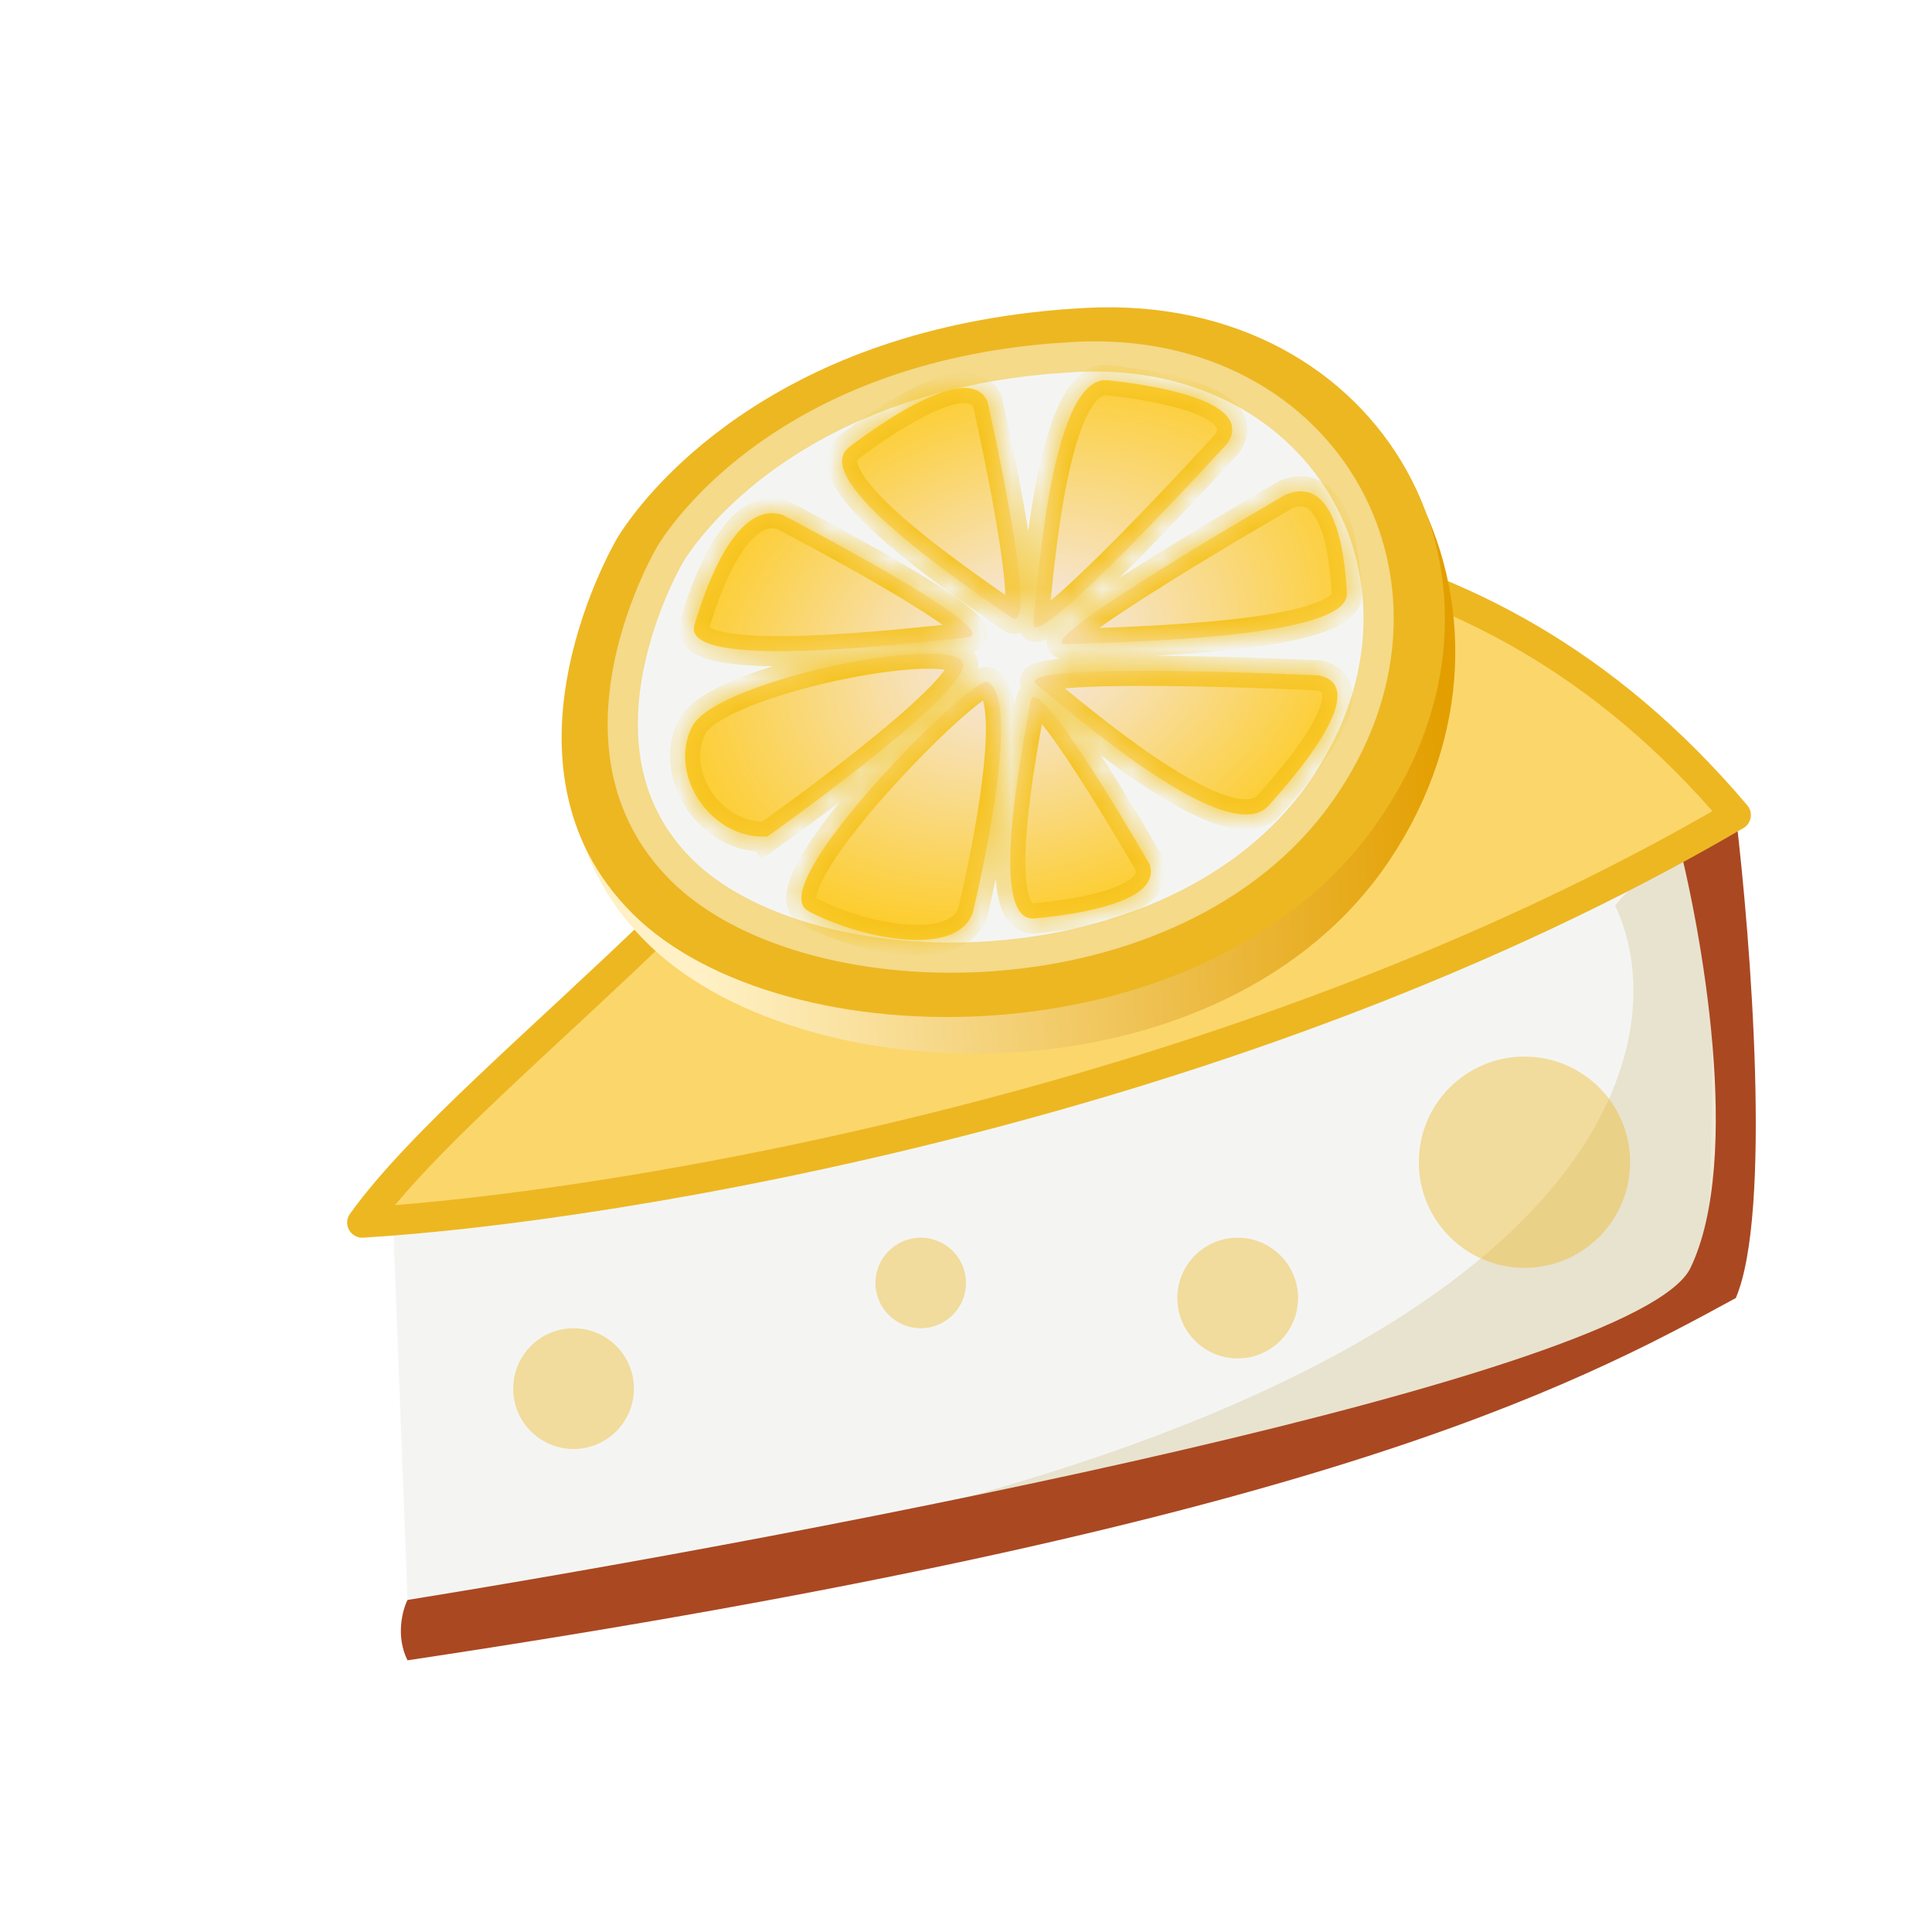
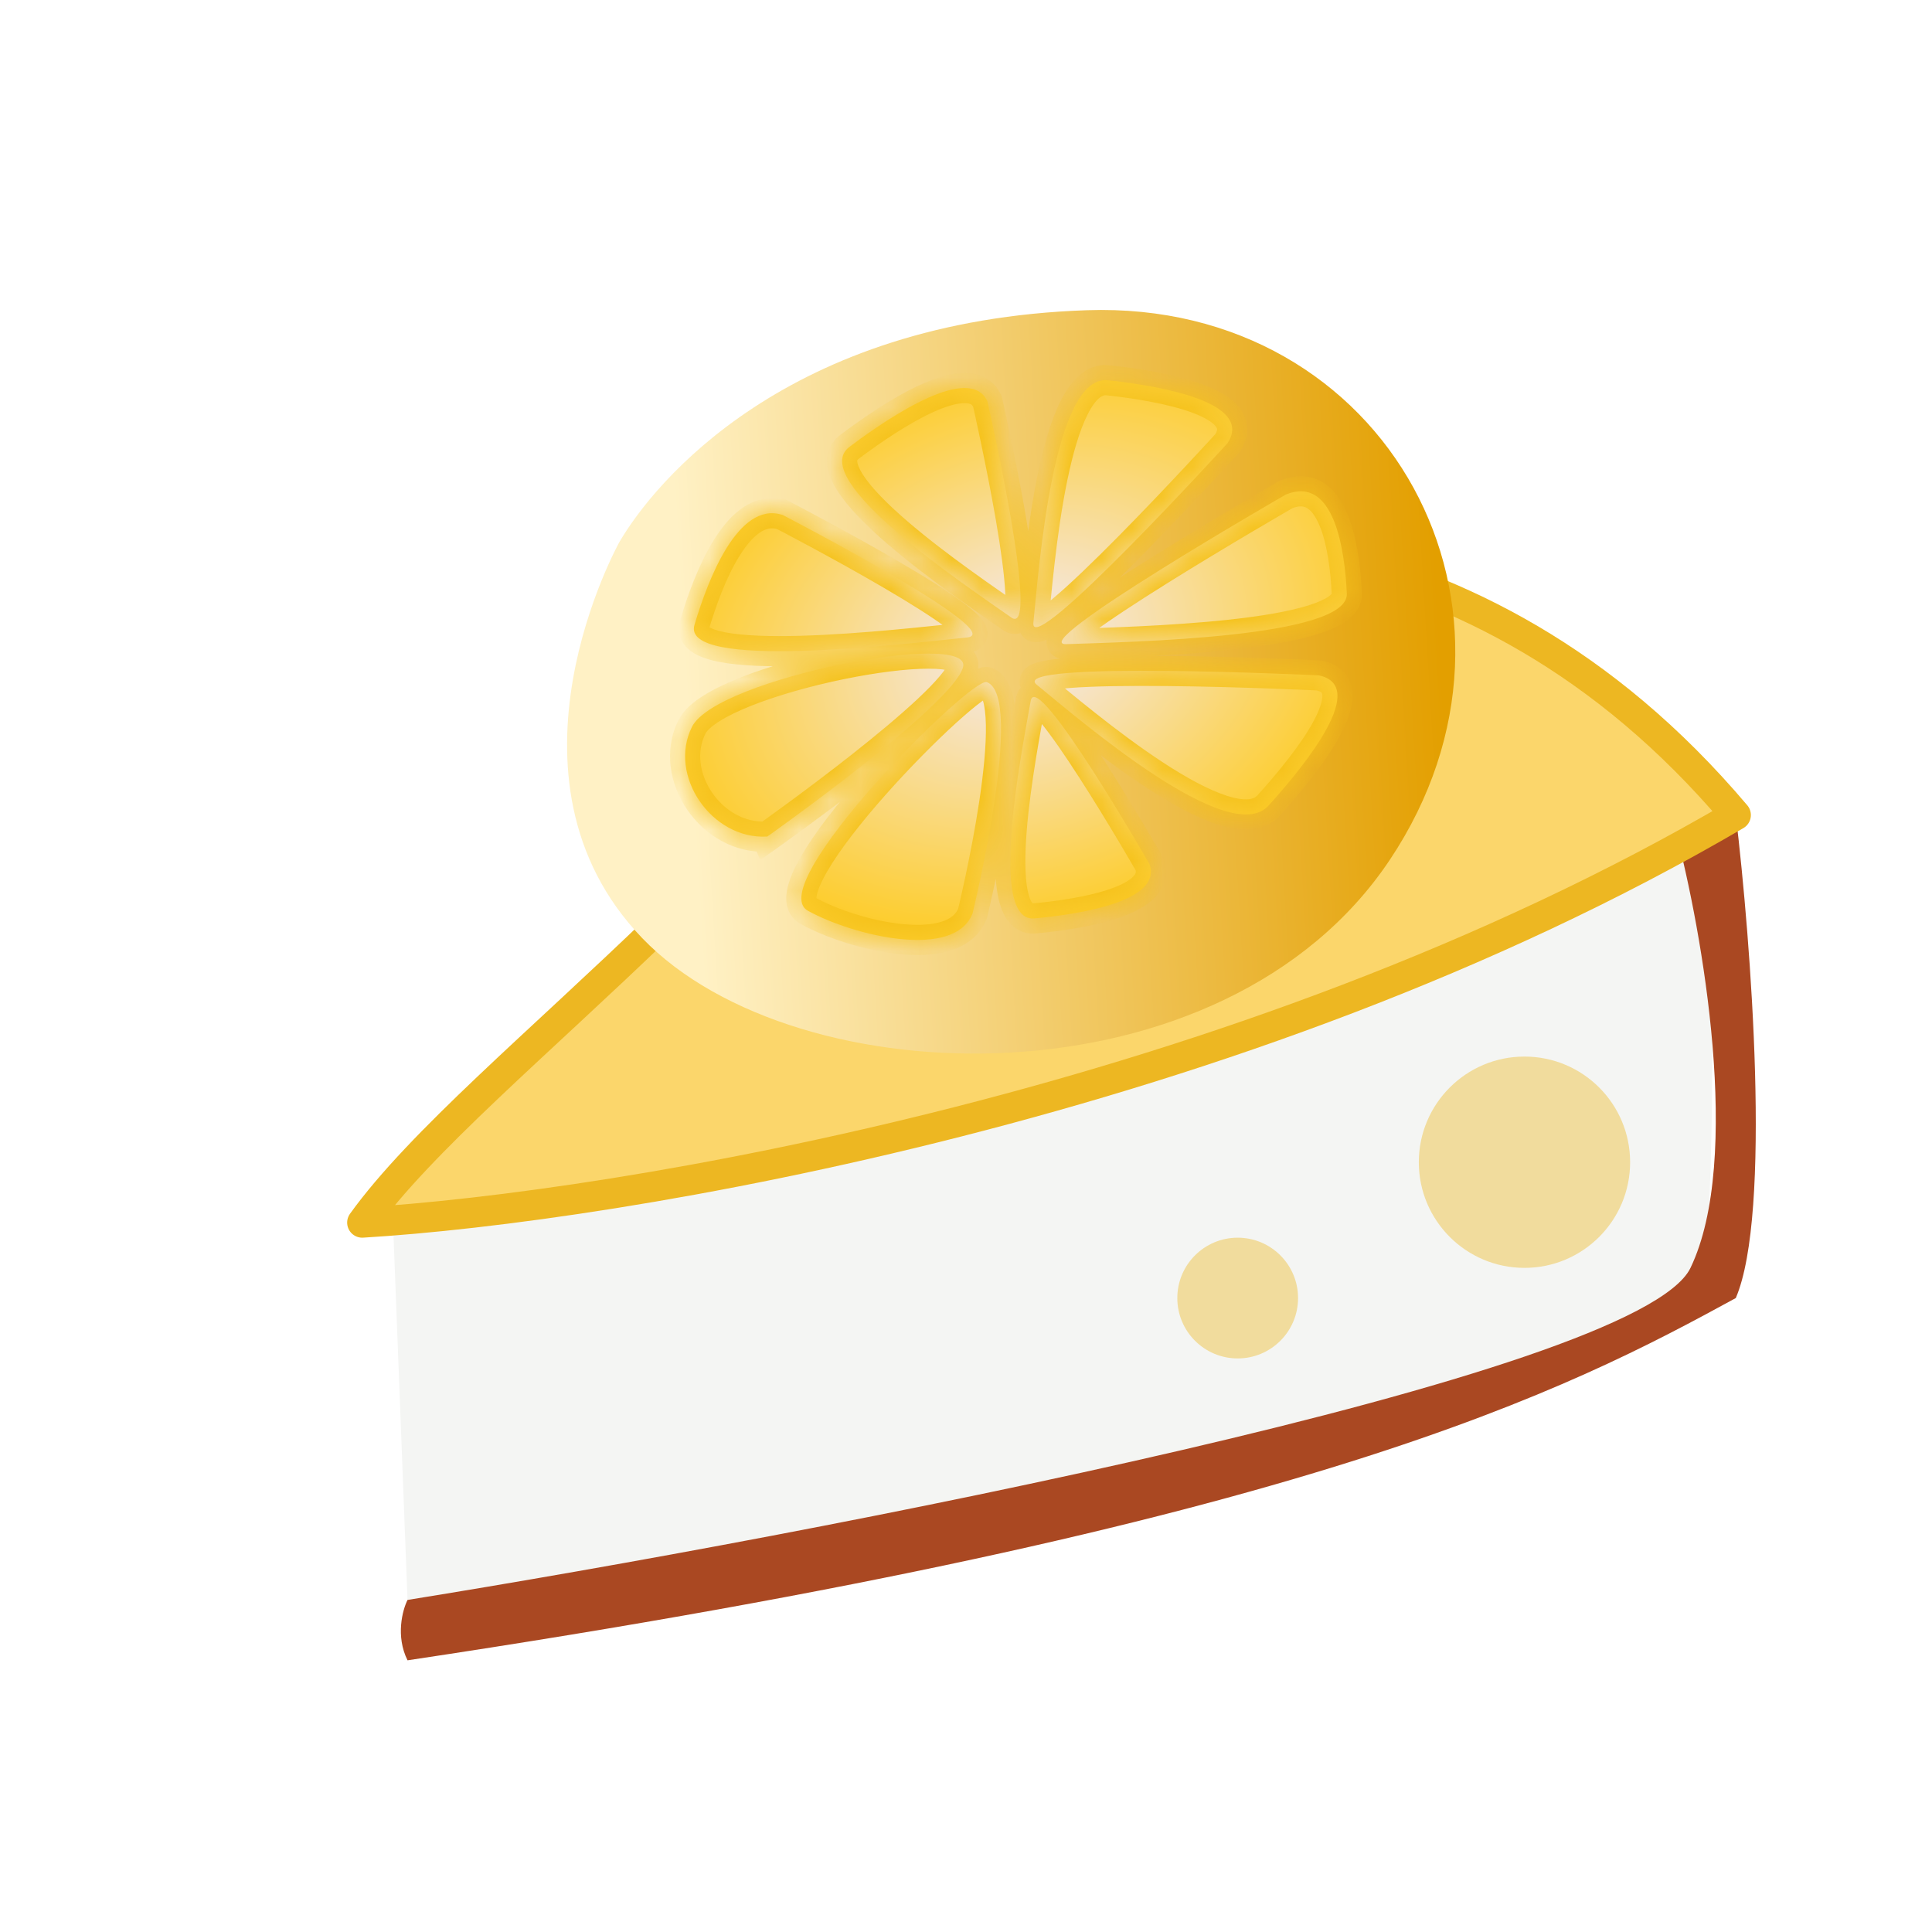
<svg xmlns="http://www.w3.org/2000/svg" fill="none" viewBox="0 0 64 64" height="64" width="64">
  <path fill="#F4F5F3" d="M56.5 42C52.1 47.2 26 51.5 13.5 53L13 40L56.5 27C56.667 29.667 56.9 36.4 56.5 42Z" />
-   <path fill="#D8C99A" d="M30.5 50C53.7 44 55.5 34.167 53.5 30C54.167 29.167 55.7 27.8 56.5 29C57.5 30.5 58 40.5 56.5 43C55 45.5 47.5 47 30.5 50Z" opacity="0.4" />
  <path fill="#AA4822" d="M57.5 43C58.7 40.2 58 31.167 57.5 27L55.5 27.5C56.387 30.833 57.729 38.4 56 42C54.271 45.6 26.946 50.833 13.5 53C13.333 53.333 13.1 54.2 13.5 55C43.5 50.5 52 46 57.5 43Z" />
  <path stroke-linejoin="round" stroke="#EDB722" fill="#FBD66B" d="M57.5 27C48.7 16.6 38.167 17.833 32.5 17C27.7 27.4 15.833 35.167 12 40.5C20.333 40 41.1 36.6 57.5 27Z" />
-   <circle fill-opacity="0.41" fill="#EDB722" r="2" cy="46" cx="19" />
  <circle fill-opacity="0.41" fill="#EDB722" r="2" cy="43" cx="41" />
  <circle fill-opacity="0.41" fill="#EDB722" r="3.5" cy="38.5" cx="50.5" />
-   <circle fill-opacity="0.41" fill="#EDB722" r="1.5" cy="42.5" cx="30.5" />
  <g filter="url(#filter0_d_3436_37)">
    <path fill="url(#paint0_linear_3436_37)" d="M20.522 15.949C20.522 15.949 16.153 23.752 21.274 29.076C26.395 34.4 40.542 34.723 46.043 26.478C51.544 18.233 45.969 7.938 36.01 8.276C26.051 8.613 21.668 13.99 20.522 15.949Z" />
-     <path fill="#EDB722" d="M20.462 15.797C20.462 15.797 15.974 23.302 20.952 28.264C25.93 33.226 39.961 33.257 45.58 25.311C51.199 17.364 45.868 7.685 35.98 8.199C26.091 8.714 21.638 13.913 20.462 15.797Z" />
-     <path stroke="#F4DA89" fill="#F4F5F3" d="M22.575 26.817C20.524 24.776 20.402 22.205 20.83 20.07C21.044 19.005 21.392 18.068 21.687 17.395C21.834 17.06 21.968 16.793 22.064 16.61C22.112 16.52 22.15 16.45 22.176 16.404C22.189 16.381 22.199 16.364 22.205 16.353C23.149 14.832 26.773 10.552 34.823 9.878L35.616 9.824C39.842 9.603 43.042 11.553 44.603 14.355C46.164 17.157 46.121 20.872 43.726 24.261C41.344 27.634 37.137 29.352 32.929 29.669C28.836 29.976 24.899 28.949 22.775 27.008L22.575 26.817Z" />
    <mask fill="white" id="path-12-inside-1_3436_37">
      <path d="M35.323 19.338C33.917 19.387 42.539 14.415 42.598 14.381C44.187 13.734 44.547 16.192 44.615 17.662C44.688 19.129 37.446 19.262 35.323 19.338ZM34.339 20.679C33.359 19.877 43.688 20.373 43.688 20.373C45.332 20.718 43.315 23.259 42.021 24.687C40.729 26.12 35.815 21.886 34.339 20.679ZM40.665 12.679C40.665 12.679 34.109 19.871 34.232 18.632C34.418 16.766 34.897 10.398 36.703 10.597C38.516 10.793 41.533 11.339 40.665 12.679ZM33.502 18.456C31.992 17.396 26.713 13.877 28.138 12.804C29.562 11.731 32.135 10.05 32.708 11.292C32.72 11.345 34.501 19.158 33.502 18.456ZM34.27 28.424C32.709 28.568 33.851 22.88 34.144 21.215C34.339 20.11 38.083 26.632 38.083 26.632C38.494 27.845 35.831 28.279 34.27 28.424ZM32.036 19.117C29.897 19.337 22.555 20.218 23.005 18.701C23.455 17.184 24.451 14.606 25.902 15.052L25.909 15.049C25.967 15.079 33.458 18.967 32.036 19.117ZM26.765 28.172C25.237 27.337 32.171 20.405 32.691 20.597C33.975 21.073 32.217 28.26 32.217 28.26C31.615 29.801 28.295 29.011 26.765 28.172ZM25.409 25.712C23.578 25.818 22.111 23.686 22.925 22.073C23.733 20.462 32.253 18.837 31.901 20.105C31.551 21.378 25.411 25.717 25.411 25.717L25.409 25.712Z" />
    </mask>
    <path fill="url(#paint1_radial_3436_37)" d="M35.323 19.338C33.917 19.387 42.539 14.415 42.598 14.381C44.187 13.734 44.547 16.192 44.615 17.662C44.688 19.129 37.446 19.262 35.323 19.338ZM34.339 20.679C33.359 19.877 43.688 20.373 43.688 20.373C45.332 20.718 43.315 23.259 42.021 24.687C40.729 26.12 35.815 21.886 34.339 20.679ZM40.665 12.679C40.665 12.679 34.109 19.871 34.232 18.632C34.418 16.766 34.897 10.398 36.703 10.597C38.516 10.793 41.533 11.339 40.665 12.679ZM33.502 18.456C31.992 17.396 26.713 13.877 28.138 12.804C29.562 11.731 32.135 10.05 32.708 11.292C32.72 11.345 34.501 19.158 33.502 18.456ZM34.27 28.424C32.709 28.568 33.851 22.88 34.144 21.215C34.339 20.11 38.083 26.632 38.083 26.632C38.494 27.845 35.831 28.279 34.27 28.424ZM32.036 19.117C29.897 19.337 22.555 20.218 23.005 18.701C23.455 17.184 24.451 14.606 25.902 15.052L25.909 15.049C25.967 15.079 33.458 18.967 32.036 19.117ZM26.765 28.172C25.237 27.337 32.171 20.405 32.691 20.597C33.975 21.073 32.217 28.26 32.217 28.26C31.615 29.801 28.295 29.011 26.765 28.172ZM25.409 25.712C23.578 25.818 22.111 23.686 22.925 22.073C23.733 20.462 32.253 18.837 31.901 20.105C31.551 21.378 25.411 25.717 25.411 25.717L25.409 25.712Z" />
    <path mask="url(#path-12-inside-1_3436_37)" fill="#F5C21B" d="M35.323 19.338L35.34 19.838L35.341 19.838L35.323 19.338ZM42.598 14.381L42.41 13.918L42.378 13.931L42.349 13.948L42.598 14.381ZM44.615 17.662L44.115 17.685L44.115 17.687L44.615 17.662ZM34.339 20.679L34.022 21.066L34.023 21.066L34.339 20.679ZM43.688 20.373L43.79 19.884L43.751 19.876L43.712 19.874L43.688 20.373ZM42.021 24.687L41.65 24.352L41.649 24.352L42.021 24.687ZM40.665 12.679L41.034 13.016L41.062 12.986L41.084 12.951L40.665 12.679ZM34.232 18.632L33.735 18.582L33.735 18.582L34.232 18.632ZM36.703 10.597L36.648 11.094L36.649 11.094L36.703 10.597ZM33.502 18.456L33.214 18.865L33.214 18.865L33.502 18.456ZM28.138 12.804L27.837 12.405L27.837 12.405L28.138 12.804ZM32.708 11.292L33.196 11.181L33.184 11.13L33.162 11.082L32.708 11.292ZM34.27 28.424L34.316 28.922L34.316 28.922L34.27 28.424ZM34.144 21.215L33.652 21.128L33.652 21.129L34.144 21.215ZM38.083 26.632L38.557 26.472L38.541 26.426L38.517 26.383L38.083 26.632ZM32.036 19.117L32.087 19.615L32.088 19.615L32.036 19.117ZM23.005 18.701L22.526 18.559L22.526 18.559L23.005 18.701ZM25.902 15.052L25.755 15.53L25.923 15.582L26.086 15.517L25.902 15.052ZM25.909 15.049L26.14 14.605L25.937 14.5L25.725 14.584L25.909 15.049ZM26.765 28.172L27.005 27.733L27.005 27.733L26.765 28.172ZM32.691 20.597L32.864 20.128L32.864 20.128L32.691 20.597ZM32.217 28.26L32.682 28.442L32.694 28.411L32.702 28.379L32.217 28.26ZM25.409 25.712L25.874 25.528L25.741 25.192L25.38 25.213L25.409 25.712ZM22.925 22.073L23.371 22.298L23.372 22.297L22.925 22.073ZM31.901 20.105L31.419 19.971L31.419 19.972L31.901 20.105ZM25.411 25.717L24.947 25.902L25.181 26.493L25.7 26.126L25.411 25.717ZM35.323 19.338L35.306 18.838C35.288 18.839 35.319 18.835 35.373 18.852C35.431 18.871 35.565 18.934 35.634 19.098C35.697 19.25 35.656 19.374 35.643 19.408C35.629 19.446 35.614 19.46 35.626 19.446C35.68 19.375 35.848 19.222 36.159 18.988C36.752 18.543 37.683 17.935 38.676 17.315C40.655 16.079 42.819 14.831 42.848 14.815L42.598 14.381L42.349 13.948C42.318 13.966 40.142 15.221 38.147 16.467C37.152 17.087 36.188 17.715 35.558 18.189C35.257 18.415 34.982 18.643 34.834 18.835C34.794 18.886 34.745 18.959 34.71 19.047C34.678 19.131 34.634 19.298 34.711 19.483C34.794 19.682 34.959 19.77 35.068 19.804C35.171 19.837 35.27 19.84 35.34 19.838L35.323 19.338ZM42.598 14.381L42.787 14.844C43.062 14.732 43.209 14.775 43.308 14.837C43.439 14.92 43.583 15.101 43.715 15.419C43.977 16.051 44.082 16.959 44.115 17.685L44.615 17.662L45.114 17.639C45.08 16.895 44.971 15.839 44.639 15.036C44.473 14.637 44.225 14.233 43.84 13.991C43.423 13.729 42.929 13.707 42.41 13.918L42.598 14.381ZM44.615 17.662L44.115 17.687C44.112 17.633 44.156 17.654 44.026 17.75C43.897 17.846 43.673 17.952 43.343 18.055C42.689 18.26 41.764 18.413 40.738 18.525C38.694 18.748 36.377 18.8 35.305 18.838L35.323 19.338L35.341 19.838C36.392 19.8 38.757 19.747 40.847 19.519C41.888 19.405 42.892 19.244 43.642 19.009C44.013 18.893 44.36 18.747 44.62 18.554C44.882 18.362 45.135 18.058 45.114 17.637L44.615 17.662ZM34.339 20.679L34.656 20.292C34.656 20.293 34.707 20.332 34.743 20.419C34.788 20.53 34.785 20.666 34.722 20.781C34.673 20.872 34.61 20.91 34.602 20.914C34.589 20.922 34.591 20.919 34.618 20.91C34.742 20.868 35.01 20.825 35.426 20.791C36.233 20.727 37.413 20.714 38.641 20.726C39.865 20.738 41.12 20.774 42.071 20.808C42.546 20.825 42.945 20.841 43.224 20.853C43.364 20.859 43.474 20.864 43.549 20.868C43.586 20.869 43.615 20.871 43.635 20.872C43.644 20.872 43.651 20.872 43.656 20.873C43.659 20.873 43.66 20.873 43.662 20.873C43.662 20.873 43.663 20.873 43.663 20.873C43.663 20.873 43.663 20.873 43.663 20.873C43.663 20.873 43.663 20.873 43.688 20.373C43.712 19.874 43.711 19.874 43.711 19.874C43.711 19.874 43.711 19.874 43.711 19.874C43.711 19.874 43.71 19.874 43.709 19.874C43.708 19.874 43.706 19.874 43.704 19.874C43.699 19.873 43.691 19.873 43.681 19.873C43.662 19.872 43.632 19.87 43.594 19.869C43.519 19.865 43.408 19.86 43.267 19.854C42.986 19.842 42.585 19.826 42.107 19.809C41.152 19.775 39.886 19.738 38.651 19.726C37.419 19.714 36.201 19.727 35.347 19.795C34.932 19.828 34.554 19.877 34.301 19.962C34.234 19.984 34.157 20.015 34.085 20.058C34.018 20.099 33.913 20.175 33.843 20.306C33.758 20.462 33.753 20.64 33.817 20.796C33.87 20.928 33.961 21.015 34.022 21.066L34.339 20.679ZM43.688 20.373L43.585 20.863C43.722 20.892 43.768 20.932 43.778 20.943C43.784 20.949 43.8 20.966 43.804 21.027C43.815 21.186 43.738 21.473 43.516 21.887C43.086 22.686 42.294 23.64 41.65 24.352L42.021 24.687L42.391 25.023C43.041 24.306 43.905 23.275 44.396 22.361C44.635 21.918 44.834 21.416 44.801 20.957C44.784 20.709 44.697 20.459 44.504 20.255C44.315 20.056 44.064 19.941 43.79 19.884L43.688 20.373ZM42.021 24.687L41.649 24.352C41.544 24.47 41.278 24.566 40.636 24.359C40.035 24.166 39.299 23.763 38.523 23.255C36.976 22.243 35.405 20.905 34.656 20.292L34.339 20.679L34.023 21.066C34.749 21.66 36.372 23.043 37.975 24.091C38.773 24.614 39.599 25.076 40.33 25.311C41.019 25.533 41.852 25.622 42.392 25.022L42.021 24.687ZM40.665 12.679C40.295 12.342 40.295 12.342 40.295 12.343C40.295 12.343 40.295 12.343 40.295 12.343C40.295 12.343 40.294 12.343 40.294 12.344C40.293 12.345 40.292 12.346 40.291 12.348C40.288 12.351 40.283 12.356 40.277 12.363C40.264 12.376 40.246 12.396 40.222 12.422C40.175 12.474 40.105 12.55 40.016 12.647C39.837 12.841 39.583 13.116 39.277 13.442C38.666 14.095 37.854 14.952 37.047 15.769C36.236 16.589 35.442 17.358 34.864 17.841C34.565 18.092 34.363 18.232 34.262 18.279C34.24 18.289 34.243 18.285 34.264 18.281C34.28 18.278 34.358 18.263 34.459 18.301C34.583 18.347 34.668 18.444 34.706 18.544C34.737 18.623 34.73 18.681 34.73 18.681L34.232 18.632L33.735 18.582C33.727 18.66 33.725 18.779 33.773 18.904C33.83 19.049 33.944 19.176 34.109 19.238C34.251 19.291 34.382 19.277 34.462 19.261C34.546 19.244 34.622 19.214 34.684 19.185C34.918 19.076 35.209 18.857 35.506 18.608C36.123 18.092 36.945 17.294 37.758 16.472C38.574 15.646 39.393 14.782 40.007 14.125C40.315 13.797 40.571 13.52 40.751 13.325C40.841 13.227 40.911 13.15 40.96 13.098C40.984 13.071 41.002 13.051 41.015 13.037C41.021 13.03 41.026 13.025 41.029 13.022C41.031 13.02 41.032 13.018 41.033 13.018C41.033 13.017 41.034 13.017 41.034 13.017C41.034 13.017 41.034 13.016 41.034 13.016C41.034 13.016 41.034 13.016 40.665 12.679ZM34.232 18.632L34.73 18.681C34.824 17.734 34.988 15.709 35.35 13.94C35.532 13.052 35.756 12.269 36.028 11.731C36.322 11.146 36.546 11.082 36.648 11.094L36.703 10.597L36.758 10.1C35.957 10.012 35.443 10.669 35.135 11.281C34.802 11.94 34.557 12.828 34.37 13.74C33.995 15.572 33.826 17.664 33.735 18.582L34.232 18.632ZM36.703 10.597L36.649 11.094C37.55 11.191 38.704 11.372 39.513 11.677C39.93 11.834 40.172 11.994 40.273 12.123C40.314 12.176 40.318 12.206 40.318 12.223C40.319 12.243 40.314 12.302 40.245 12.408L40.665 12.679L41.084 12.951C41.233 12.722 41.324 12.47 41.318 12.203C41.313 11.932 41.209 11.699 41.062 11.509C40.784 11.152 40.321 10.912 39.866 10.741C38.93 10.388 37.669 10.198 36.757 10.1L36.703 10.597ZM33.502 18.456L33.789 18.047C33.022 17.508 31.352 16.382 30.046 15.256C29.387 14.688 28.861 14.154 28.584 13.721C28.444 13.502 28.401 13.359 28.397 13.284C28.395 13.247 28.396 13.236 28.439 13.203L28.138 12.804L27.837 12.405C27.524 12.64 27.378 12.973 27.398 13.338C27.416 13.665 27.564 13.982 27.741 14.26C28.101 14.822 28.722 15.435 29.393 16.014C30.747 17.181 32.472 18.344 33.214 18.865L33.502 18.456ZM28.138 12.804L28.439 13.203C29.145 12.672 30.107 12.012 30.947 11.636C31.372 11.446 31.715 11.353 31.952 11.354C32.065 11.354 32.129 11.375 32.164 11.394C32.192 11.41 32.224 11.436 32.254 11.501L32.708 11.292L33.162 11.082C33.049 10.837 32.875 10.645 32.648 10.519C32.427 10.397 32.185 10.354 31.953 10.354C31.503 10.353 31.005 10.515 30.538 10.723C29.592 11.146 28.556 11.863 27.837 12.405L28.138 12.804ZM32.708 11.292L32.221 11.403C32.227 11.428 32.672 13.384 32.992 15.242C33.152 16.176 33.276 17.061 33.301 17.661C33.315 17.979 33.296 18.146 33.279 18.199C33.267 18.238 33.293 18.107 33.454 18.035C33.543 17.996 33.631 17.995 33.696 18.009C33.754 18.022 33.786 18.045 33.789 18.047L33.502 18.456L33.214 18.865C33.335 18.95 33.582 19.073 33.861 18.948C34.106 18.839 34.197 18.613 34.231 18.504C34.308 18.264 34.314 17.936 34.301 17.619C34.273 16.95 34.138 16.01 33.977 15.072C33.653 13.186 33.202 11.209 33.196 11.181L32.708 11.292ZM34.27 28.424L34.224 27.926C34.208 27.927 34.214 27.934 34.193 27.909C34.15 27.856 34.089 27.731 34.041 27.494C33.947 27.026 33.947 26.334 34.01 25.537C34.135 23.955 34.487 22.149 34.636 21.302L34.144 21.215L33.652 21.129C33.508 21.946 33.143 23.816 33.013 25.458C32.949 26.273 32.938 27.08 33.06 27.69C33.121 27.992 33.224 28.302 33.416 28.538C33.631 28.803 33.942 28.956 34.316 28.922L34.27 28.424ZM34.144 21.215L34.636 21.302C34.636 21.307 34.628 21.349 34.594 21.403C34.555 21.464 34.485 21.532 34.381 21.567C34.198 21.63 34.076 21.538 34.112 21.56C34.152 21.584 34.267 21.685 34.457 21.915C34.815 22.346 35.287 23.035 35.766 23.78C36.242 24.519 36.713 25.295 37.066 25.886C37.242 26.182 37.388 26.431 37.49 26.606C37.541 26.693 37.581 26.762 37.608 26.809C37.622 26.833 37.632 26.851 37.639 26.863C37.643 26.869 37.645 26.874 37.647 26.877C37.648 26.878 37.649 26.879 37.649 26.88C37.649 26.88 37.649 26.881 37.65 26.881C37.65 26.881 37.65 26.881 37.65 26.881C37.65 26.881 37.65 26.881 38.083 26.632C38.517 26.383 38.517 26.383 38.517 26.383C38.517 26.383 38.517 26.383 38.517 26.383C38.517 26.383 38.516 26.382 38.516 26.382C38.516 26.381 38.515 26.38 38.514 26.378C38.512 26.375 38.509 26.37 38.506 26.364C38.499 26.351 38.488 26.333 38.474 26.309C38.446 26.261 38.406 26.191 38.354 26.102C38.251 25.925 38.103 25.673 37.925 25.374C37.569 24.778 37.092 23.991 36.607 23.239C36.126 22.491 35.626 21.757 35.227 21.276C35.039 21.05 34.829 20.823 34.626 20.702C34.541 20.651 34.319 20.532 34.06 20.621C33.758 20.723 33.674 21 33.652 21.128L34.144 21.215ZM38.083 26.632L37.61 26.792C37.632 26.857 37.627 26.893 37.62 26.914C37.613 26.941 37.592 26.986 37.529 27.048C37.393 27.182 37.135 27.324 36.754 27.456C36.003 27.713 34.997 27.854 34.224 27.926L34.27 28.424L34.316 28.922C35.105 28.848 36.21 28.7 37.078 28.401C37.506 28.254 37.935 28.052 38.231 27.759C38.385 27.608 38.517 27.419 38.582 27.189C38.649 26.954 38.638 26.71 38.557 26.472L38.083 26.632ZM32.036 19.117L31.985 18.62C30.904 18.731 28.558 19.003 26.535 19.061C25.517 19.09 24.622 19.062 24.02 18.946C23.711 18.886 23.544 18.814 23.475 18.763C23.448 18.742 23.462 18.744 23.476 18.779C23.491 18.819 23.483 18.848 23.484 18.843L23.005 18.701L22.526 18.559C22.471 18.744 22.468 18.944 22.542 19.138C22.614 19.326 22.743 19.464 22.877 19.564C23.132 19.754 23.482 19.86 23.831 19.928C24.546 20.066 25.535 20.09 26.564 20.06C28.634 20.002 31.028 19.724 32.087 19.615L32.036 19.117ZM23.005 18.701L23.484 18.843C23.706 18.096 24.052 17.125 24.502 16.406C24.728 16.045 24.957 15.784 25.178 15.637C25.381 15.502 25.561 15.47 25.755 15.53L25.902 15.052L26.049 14.574C25.517 14.411 25.029 14.535 24.623 14.805C24.235 15.063 23.915 15.458 23.654 15.876C23.131 16.713 22.754 17.789 22.526 18.559L23.005 18.701ZM25.902 15.052L26.086 15.517L26.094 15.514L25.909 15.049L25.725 14.584L25.718 14.587L25.902 15.052ZM25.909 15.049L25.679 15.493C25.707 15.507 27.585 16.482 29.275 17.47C30.125 17.967 30.906 18.454 31.382 18.819C31.5 18.909 31.591 18.987 31.658 19.05C31.73 19.119 31.75 19.151 31.749 19.148C31.747 19.146 31.727 19.111 31.719 19.049C31.709 18.979 31.717 18.878 31.779 18.78C31.888 18.608 32.049 18.613 31.983 18.62L32.036 19.117L32.088 19.615C32.2 19.603 32.469 19.56 32.624 19.314C32.803 19.032 32.676 18.755 32.617 18.653C32.547 18.529 32.444 18.419 32.349 18.327C32.247 18.23 32.125 18.129 31.991 18.026C31.46 17.619 30.631 17.104 29.78 16.606C28.066 15.605 26.169 14.621 26.14 14.605L25.909 15.049ZM26.765 28.172L27.005 27.733C27.019 27.741 27.04 27.763 27.047 27.785C27.05 27.793 27.039 27.766 27.053 27.68C27.082 27.502 27.193 27.227 27.406 26.86C27.824 26.139 28.537 25.23 29.334 24.331C30.127 23.437 30.982 22.575 31.667 21.952C32.011 21.64 32.304 21.395 32.519 21.237C32.629 21.157 32.705 21.109 32.75 21.087C32.773 21.075 32.771 21.078 32.752 21.083C32.746 21.084 32.646 21.114 32.517 21.066L32.691 20.597L32.864 20.128C32.703 20.069 32.558 20.1 32.496 20.116C32.419 20.137 32.35 20.168 32.294 20.196C32.181 20.254 32.056 20.337 31.929 20.43C31.672 20.617 31.35 20.889 30.994 21.212C30.281 21.861 29.401 22.749 28.586 23.668C27.775 24.582 27.009 25.55 26.541 26.358C26.31 26.756 26.126 27.157 26.066 27.517C26.036 27.701 26.032 27.908 26.101 28.109C26.174 28.324 26.32 28.498 26.525 28.61L26.765 28.172ZM32.691 20.597L32.517 21.066C32.456 21.043 32.502 21.017 32.562 21.211C32.616 21.388 32.651 21.654 32.659 22.006C32.673 22.703 32.579 23.612 32.441 24.533C32.303 25.447 32.126 26.35 31.982 27.026C31.91 27.363 31.847 27.643 31.802 27.838C31.78 27.935 31.762 28.012 31.75 28.063C31.743 28.089 31.739 28.109 31.735 28.122C31.734 28.128 31.733 28.133 31.732 28.137C31.732 28.138 31.731 28.139 31.731 28.14C31.731 28.14 31.731 28.141 31.731 28.141C31.731 28.141 31.731 28.141 31.731 28.141C31.731 28.141 31.731 28.141 32.217 28.26C32.702 28.379 32.702 28.379 32.702 28.379C32.702 28.379 32.702 28.378 32.702 28.378C32.702 28.378 32.703 28.378 32.703 28.377C32.703 28.376 32.703 28.375 32.704 28.373C32.705 28.369 32.706 28.364 32.708 28.357C32.711 28.343 32.716 28.322 32.722 28.295C32.735 28.241 32.754 28.163 32.777 28.063C32.823 27.863 32.887 27.577 32.96 27.233C33.106 26.547 33.288 25.623 33.43 24.681C33.571 23.745 33.675 22.769 33.658 21.985C33.65 21.596 33.612 21.222 33.517 20.915C33.427 20.625 33.247 20.27 32.864 20.128L32.691 20.597ZM32.217 28.26L31.751 28.078C31.671 28.282 31.499 28.438 31.179 28.537C30.848 28.639 30.403 28.662 29.889 28.611C28.861 28.508 27.713 28.122 27.005 27.733L26.765 28.172L26.524 28.61C27.346 29.061 28.623 29.489 29.789 29.606C30.371 29.664 30.965 29.649 31.474 29.492C31.993 29.332 32.461 29.009 32.682 28.442L32.217 28.26ZM25.409 25.712L25.38 25.213C24.674 25.254 24.003 24.862 23.588 24.255C23.172 23.647 23.064 22.906 23.371 22.298L22.925 22.073L22.479 21.847C21.971 22.853 22.191 23.984 22.762 24.82C23.334 25.655 24.314 26.276 25.438 26.211L25.409 25.712ZM22.925 22.073L23.372 22.297C23.41 22.22 23.537 22.078 23.825 21.896C24.098 21.723 24.465 21.545 24.902 21.372C25.774 21.027 26.875 20.72 27.948 20.499C29.025 20.278 30.046 20.15 30.76 20.151C31.128 20.151 31.362 20.186 31.477 20.229C31.535 20.25 31.507 20.253 31.468 20.201C31.409 20.124 31.403 20.028 31.419 19.971L31.901 20.105L32.383 20.238C32.443 20.023 32.411 19.791 32.266 19.599C32.141 19.433 31.965 19.342 31.822 19.29C31.535 19.185 31.155 19.151 30.761 19.151C29.952 19.15 28.858 19.292 27.747 19.52C26.634 19.748 25.475 20.07 24.534 20.442C24.064 20.628 23.635 20.832 23.29 21.051C22.958 21.261 22.641 21.523 22.478 21.848L22.925 22.073ZM31.901 20.105L31.419 19.972C31.406 20.019 31.335 20.155 31.138 20.39C30.955 20.609 30.702 20.868 30.397 21.154C29.788 21.725 29 22.377 28.215 22.996C27.432 23.613 26.658 24.192 26.08 24.616C25.791 24.829 25.551 25.002 25.384 25.122C25.3 25.183 25.235 25.229 25.19 25.261C25.168 25.277 25.151 25.289 25.14 25.297C25.134 25.301 25.13 25.304 25.127 25.306C25.125 25.307 25.124 25.308 25.124 25.308C25.123 25.309 25.123 25.309 25.123 25.309C25.123 25.309 25.123 25.309 25.123 25.309C25.123 25.309 25.123 25.309 25.411 25.717C25.7 26.126 25.7 26.126 25.7 26.126C25.7 26.126 25.7 26.125 25.7 26.125C25.701 26.125 25.701 26.125 25.701 26.125C25.702 26.124 25.703 26.123 25.705 26.122C25.708 26.12 25.712 26.117 25.718 26.113C25.73 26.104 25.748 26.092 25.77 26.076C25.816 26.043 25.883 25.995 25.968 25.934C26.137 25.812 26.38 25.637 26.672 25.422C27.256 24.994 28.039 24.408 28.834 23.781C29.628 23.156 30.441 22.484 31.081 21.884C31.401 21.584 31.685 21.294 31.905 21.032C32.111 20.787 32.308 20.509 32.383 20.237L31.901 20.105ZM25.411 25.717L25.876 25.533L25.874 25.528L25.409 25.712L24.944 25.896L24.947 25.902L25.411 25.717Z" />
  </g>
  <defs>
    <filter color-interpolation-filters="sRGB" filterUnits="userSpaceOnUse" height="28.722" width="33.603" y="8.18" x="16.605" id="filter0_d_3436_37">
      <feFlood result="BackgroundImageFix" flood-opacity="0" />
      <feColorMatrix result="hardAlpha" values="0 0 0 0 0 0 0 0 0 0 0 0 0 0 0 0 0 0 127 0" type="matrix" in="SourceAlpha" />
      <feOffset dy="2" />
      <feGaussianBlur stdDeviation="1" />
      <feComposite operator="out" in2="hardAlpha" />
      <feColorMatrix values="0 0 0 0 0 0 0 0 0 0 0 0 0 0 0 0 0 0 0.25 0" type="matrix" />
      <feBlend result="effect1_dropShadow_3436_37" in2="BackgroundImageFix" mode="normal" />
      <feBlend result="shape" in2="effect1_dropShadow_3436_37" in="SourceGraphic" mode="normal" />
    </filter>
    <linearGradient gradientUnits="userSpaceOnUse" y2="24" x2="48" y1="25.5" x1="23" id="paint0_linear_3436_37">
      <stop stop-color="#FFF1C5" />
      <stop stop-color="#E39F00" offset="1" />
    </linearGradient>
    <radialGradient gradientUnits="userSpaceOnUse" gradientTransform="matrix(11.298 -3.633 2.426 8.646 33.863 19.443)" r="1" cy="0" cx="0" id="paint1_radial_3436_37">
      <stop stop-color="#F6E4CC" offset="0.216" />
      <stop stop-color="#FDCD2D" offset="1" />
    </radialGradient>
  </defs>
</svg>